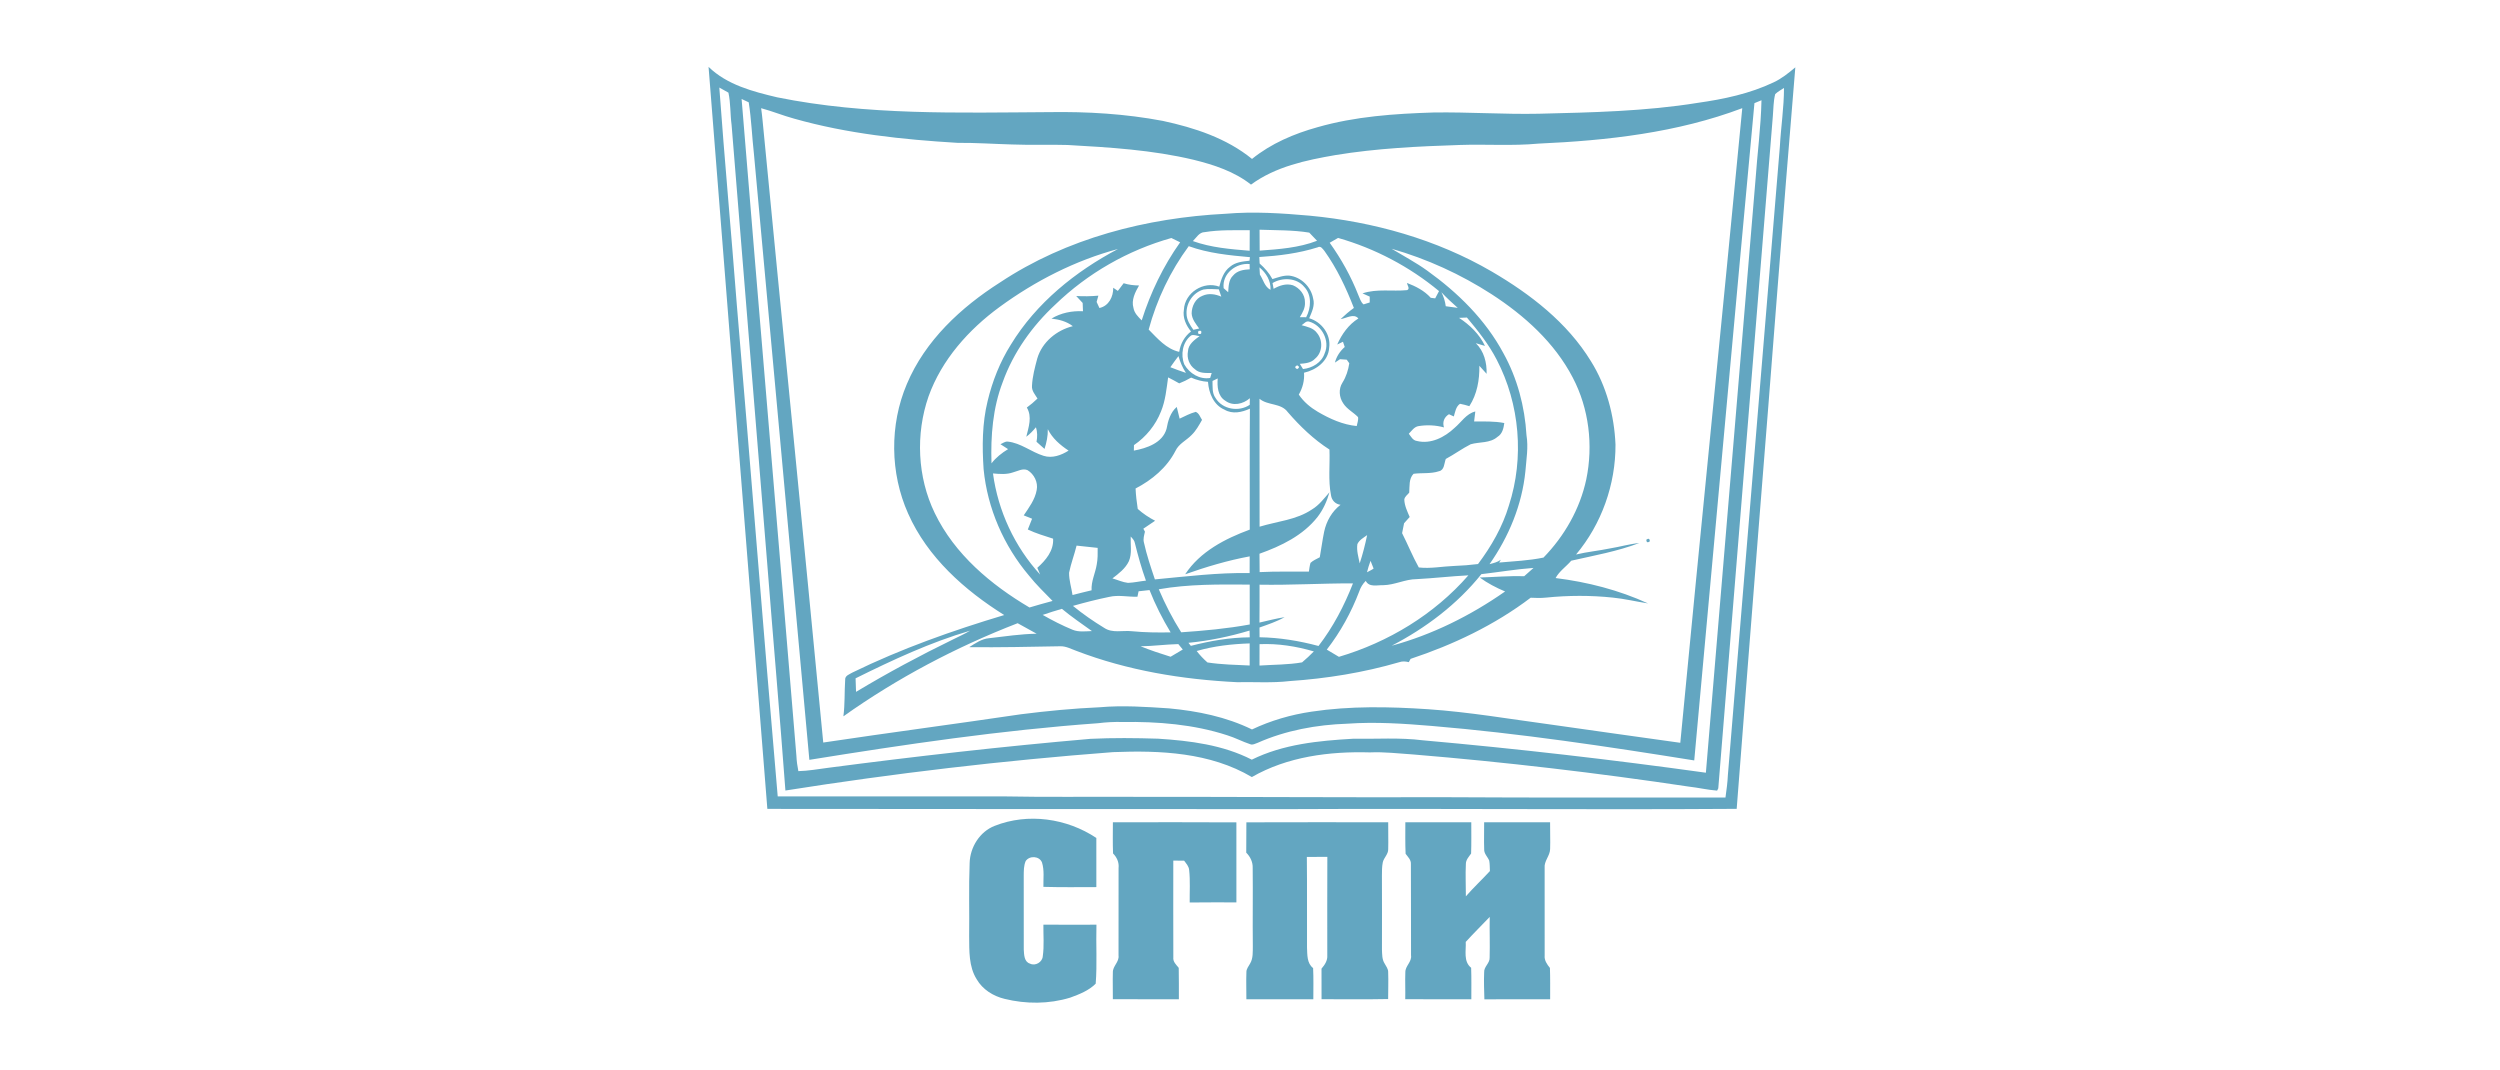
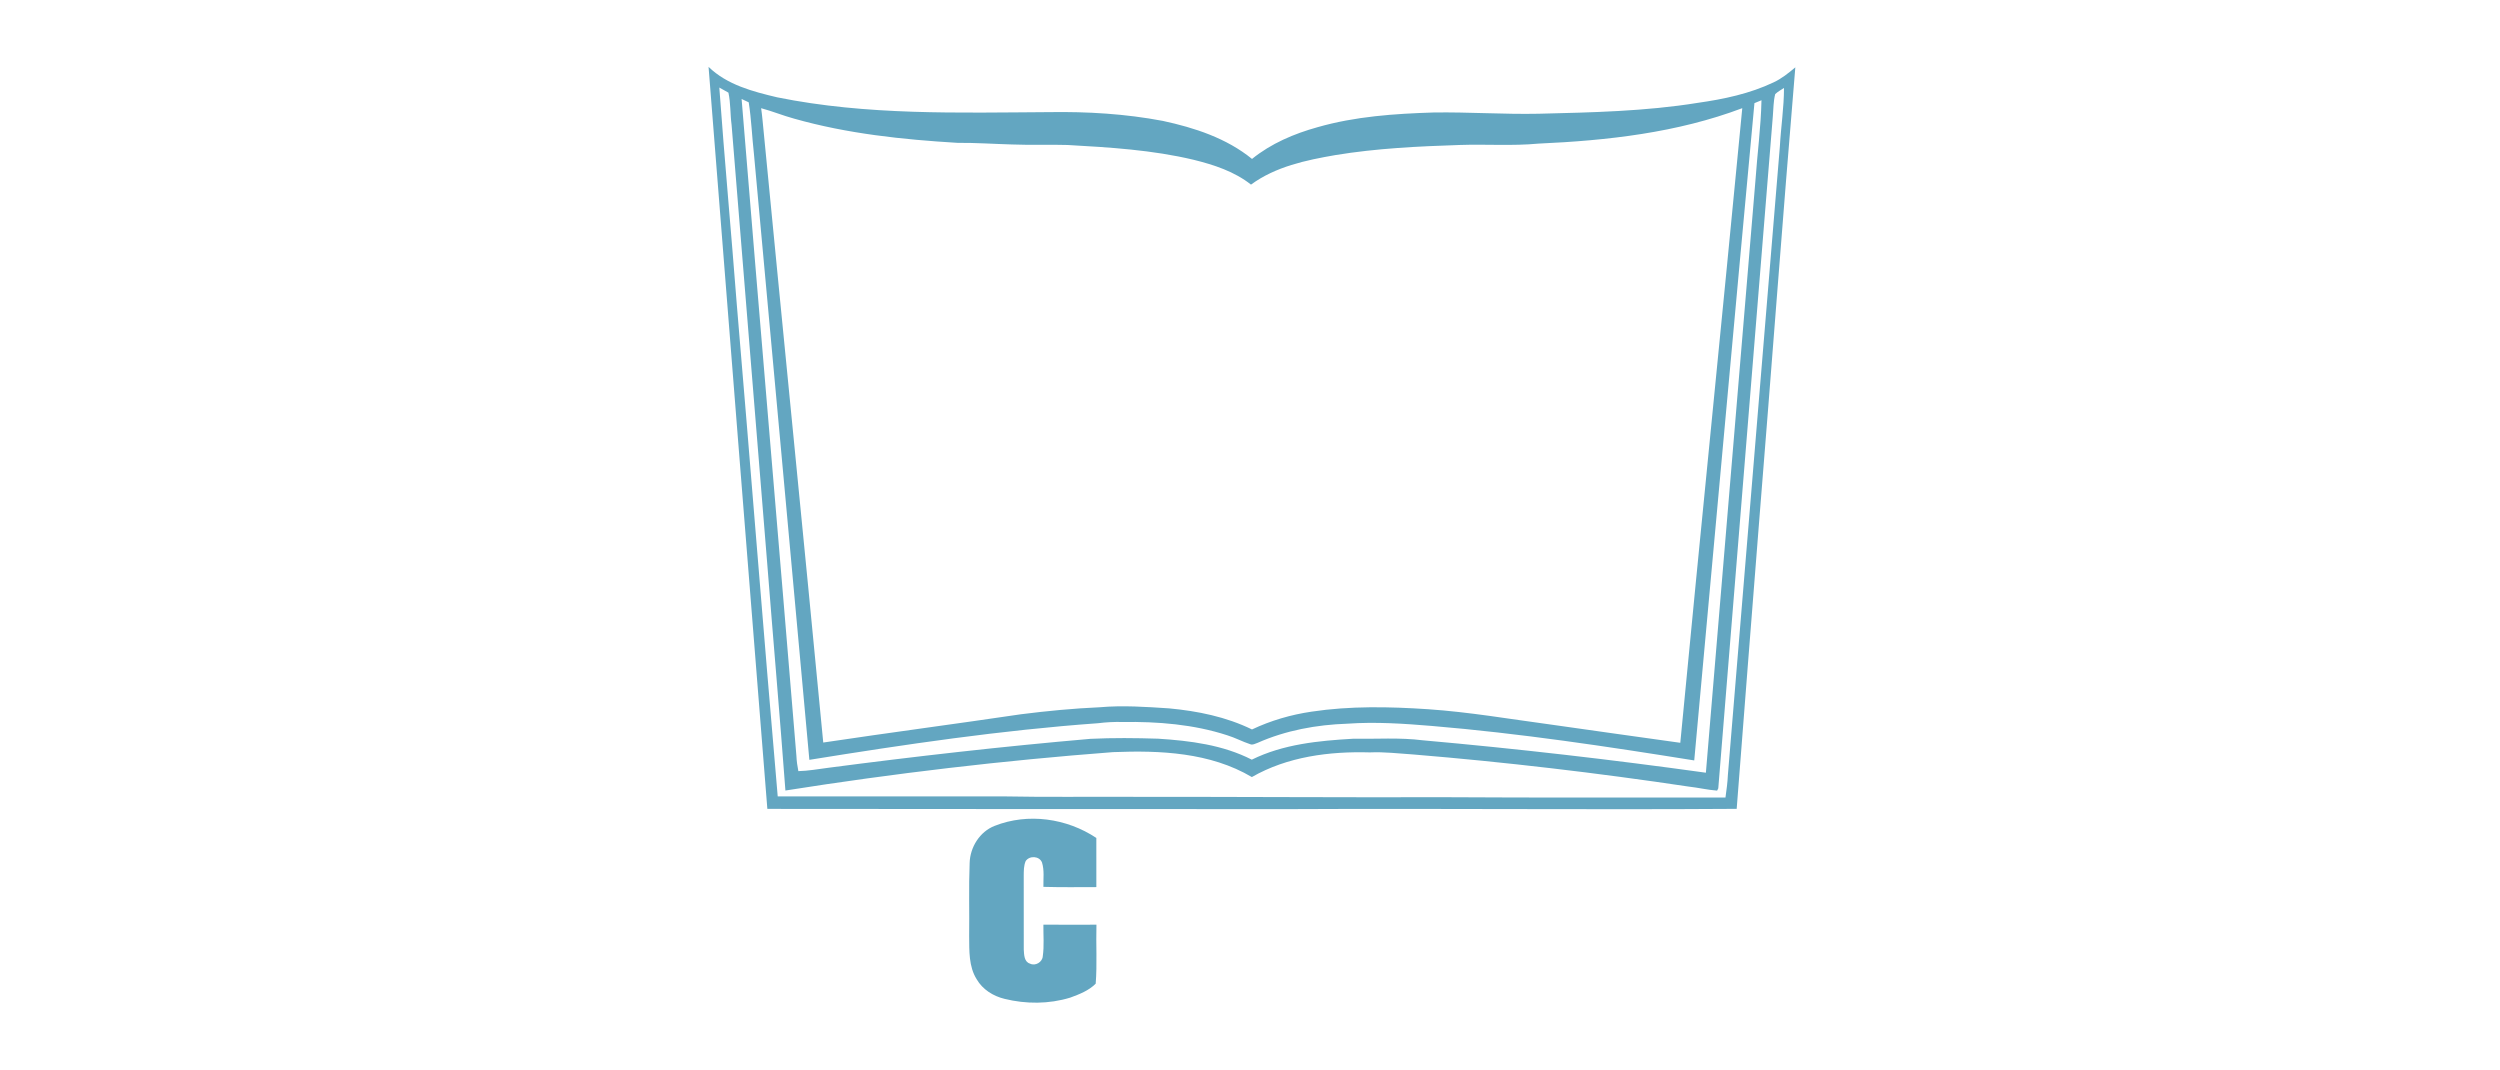
<svg xmlns="http://www.w3.org/2000/svg" width="187" height="80" viewBox="0 0 187 80" fill="none">
  <g clip-path="url(#clip0_12989_84242)">
    <path d="M57.398 60.505C55.932 42.004 54.45 23.504 53 5.001C54.387 6.35 56.316 6.849 58.135 7.28C64.834 8.638 71.699 8.429 78.493 8.387C81.335 8.343 84.185 8.513 86.98 9.043C89.347 9.554 91.737 10.331 93.651 11.888C95.078 10.732 96.795 10.003 98.546 9.516C101.369 8.706 104.314 8.506 107.233 8.414C109.854 8.374 112.471 8.562 115.093 8.508C119.07 8.41 123.064 8.329 127.001 7.692C128.938 7.417 130.884 7.008 132.664 6.161C133.264 5.883 133.784 5.463 134.29 5.038C133.342 16.323 132.507 27.62 131.592 38.908C131.033 46.106 130.449 53.302 129.904 60.502C118.837 60.577 107.775 60.468 96.708 60.522C83.603 60.534 70.502 60.507 57.398 60.505ZM53.805 6.549C54.196 11.953 54.694 17.349 55.11 22.75C56.152 35.021 57.109 47.302 58.173 59.571C63.776 59.567 69.382 59.573 74.986 59.569C78.209 59.632 81.434 59.588 84.658 59.603C92.464 59.598 100.271 59.652 108.077 59.631C115.073 59.674 122.069 59.651 129.065 59.658C129.143 59.096 129.221 58.533 129.246 57.965C130.539 42.3 131.839 26.634 133.133 10.969C133.212 9.505 133.443 8.049 133.443 6.58C133.219 6.725 132.981 6.853 132.786 7.038C132.645 7.577 132.659 8.143 132.608 8.694C131.247 25.453 129.891 42.212 128.527 58.969C128.505 59.012 128.462 59.097 128.44 59.138C127.723 59.086 127.022 58.914 126.309 58.836C119.465 57.812 112.591 57.002 105.698 56.433C104.619 56.364 103.547 56.23 102.466 56.279C99.445 56.193 96.305 56.592 93.639 58.124C90.517 56.278 86.781 56.119 83.258 56.259C75.056 56.883 66.877 57.844 58.749 59.131C58.329 53.486 57.835 47.846 57.392 42.2C56.497 31.249 55.615 20.296 54.723 9.344C54.615 8.542 54.659 7.724 54.486 6.93C54.258 6.805 54.031 6.677 53.805 6.549ZM55.472 7.403C56.81 23.787 58.219 40.166 59.572 56.549C59.589 56.93 59.641 57.307 59.717 57.681C60.466 57.663 61.205 57.528 61.945 57.432C68.471 56.576 75.012 55.832 81.566 55.265C83.251 55.184 84.94 55.2 86.627 55.254C89.016 55.406 91.472 55.715 93.635 56.823C95.983 55.661 98.635 55.407 101.208 55.258C102.945 55.286 104.691 55.156 106.421 55.374C113.499 56.004 120.562 56.82 127.6 57.799C128.828 43.041 130.071 28.283 131.305 13.525C131.445 11.516 131.717 9.513 131.759 7.498C131.583 7.57 131.407 7.643 131.232 7.715C129.709 24.101 128.234 40.493 126.729 56.88C120.213 55.836 113.681 54.852 107.104 54.301C105.002 54.125 102.888 53.984 100.78 54.132C98.483 54.21 96.172 54.63 94.059 55.569C93.885 55.624 93.701 55.747 93.516 55.667C92.934 55.477 92.391 55.181 91.807 55.002C89.28 54.177 86.597 53.968 83.957 54.005C83.351 53.99 82.745 54.02 82.144 54.096C74.901 54.616 67.707 55.68 60.54 56.836C59.176 41.729 57.769 26.626 56.395 11.518C56.249 10.232 56.206 8.934 56.004 7.654C55.826 7.57 55.649 7.488 55.472 7.403ZM56.933 8.093C56.971 8.383 57.011 8.674 57.036 8.966C58.536 24.492 60.094 40.014 61.579 55.542C66.505 54.804 71.446 54.156 76.375 53.426C78.328 53.179 80.29 52.99 82.257 52.903C83.989 52.751 85.728 52.872 87.458 52.987C89.584 53.186 91.716 53.618 93.649 54.563C95.059 53.895 96.569 53.457 98.109 53.231C100.99 52.797 103.922 52.856 106.821 53.05C109.884 53.258 112.911 53.782 115.953 54.19C119.198 54.643 122.44 55.117 125.686 55.561C127.198 39.735 128.805 23.917 130.322 8.091C125.457 9.929 120.234 10.512 115.079 10.742C113.124 10.926 111.157 10.777 109.196 10.844C106.085 10.945 102.965 11.094 99.888 11.6C97.692 11.98 95.413 12.459 93.575 13.809C92.331 12.824 90.801 12.329 89.288 11.953C86.198 11.216 83.017 11.023 79.858 10.845C78.467 10.803 77.074 10.862 75.685 10.806C74.33 10.769 72.978 10.674 71.624 10.685C67.511 10.439 63.378 10.002 59.4 8.874C58.567 8.648 57.766 8.316 56.933 8.093Z" fill="#63A6C1" />
-     <path d="M91.68 15.989C93.775 15.809 95.878 15.948 97.968 16.133C102.717 16.583 107.433 17.895 111.585 20.311C114.467 21.997 117.224 24.116 119.001 27.018C120.163 28.878 120.746 31.064 120.839 33.252C120.854 36.235 119.796 39.202 117.889 41.477C118.73 41.274 119.592 41.197 120.438 41.02C121.167 40.903 121.878 40.689 122.616 40.619C120.975 41.247 119.235 41.551 117.53 41.94C117.151 42.382 116.639 42.72 116.359 43.238C118.737 43.534 121.086 44.134 123.273 45.136C122.394 45.002 121.526 44.788 120.64 44.701C118.981 44.526 117.304 44.531 115.643 44.701C115.261 44.741 114.876 44.73 114.494 44.71C111.794 46.758 108.708 48.223 105.512 49.283C105.478 49.345 105.412 49.468 105.379 49.529C105.142 49.47 104.895 49.448 104.662 49.533C101.991 50.312 99.231 50.757 96.46 50.945C95.15 51.098 93.831 51 92.517 51.027C88.434 50.827 84.34 50.154 80.505 48.682C80.12 48.544 79.744 48.333 79.326 48.34C77.05 48.381 74.773 48.434 72.497 48.408C72.957 48.117 73.426 47.786 73.982 47.738C75.165 47.6 76.346 47.425 77.538 47.401C77.064 47.142 76.59 46.881 76.12 46.616C71.521 48.398 67.12 50.717 63.086 53.581C63.206 52.676 63.159 51.76 63.219 50.852C63.195 50.528 63.554 50.436 63.772 50.3C67.413 48.522 71.243 47.167 75.116 46.006C72.152 44.15 69.379 41.692 67.928 38.415C66.573 35.387 66.534 31.782 67.831 28.73C69.201 25.468 71.884 22.987 74.796 21.131C79.79 17.814 85.765 16.292 91.68 15.989ZM90.115 17.363C89.7 17.366 89.492 17.777 89.227 18.033C90.592 18.524 92.04 18.638 93.473 18.756C93.479 18.243 93.48 17.73 93.48 17.219C92.357 17.224 91.227 17.182 90.115 17.363ZM94.215 17.182C94.212 17.705 94.214 18.226 94.224 18.747C95.671 18.64 97.146 18.54 98.515 18.01C98.32 17.807 98.126 17.603 97.933 17.4C96.701 17.198 95.456 17.231 94.215 17.182ZM78.933 22.785C77.213 24.383 75.802 26.352 75.002 28.585C74.262 30.513 74.097 32.606 74.164 34.658C74.501 34.22 74.937 33.879 75.404 33.595C75.213 33.474 75.022 33.35 74.834 33.227C75.008 33.157 75.175 33.011 75.374 33.031C76.354 33.129 77.138 33.812 78.059 34.095C78.709 34.301 79.379 34.053 79.93 33.706C79.305 33.292 78.717 32.791 78.376 32.102C78.388 32.606 78.284 33.1 78.131 33.579C77.933 33.397 77.734 33.22 77.531 33.045C77.601 32.683 77.602 32.311 77.49 31.959C77.273 32.218 77.039 32.466 76.767 32.669C76.939 31.953 77.221 31.176 76.807 30.484C77.089 30.28 77.356 30.053 77.605 29.81C77.426 29.517 77.161 29.232 77.192 28.863C77.225 28.165 77.409 27.485 77.588 26.814C77.947 25.587 79.041 24.693 80.247 24.397C79.783 24.041 79.219 23.894 78.65 23.832C79.361 23.4 80.185 23.24 81.007 23.281C80.999 23.073 80.992 22.866 80.983 22.66C80.823 22.487 80.662 22.314 80.501 22.142C81.053 22.172 81.607 22.166 82.158 22.115C82.115 22.271 82.07 22.427 82.027 22.585C82.097 22.737 82.165 22.887 82.236 23.039C82.934 22.889 83.282 22.199 83.269 21.523C83.384 21.602 83.499 21.682 83.615 21.76C83.76 21.568 83.904 21.376 84.05 21.185C84.422 21.305 84.811 21.348 85.201 21.354C84.912 21.855 84.608 22.443 84.784 23.038C84.851 23.424 85.137 23.701 85.4 23.965C86.059 21.885 87.013 19.901 88.275 18.124C88.055 18.019 87.836 17.912 87.618 17.803C84.378 18.715 81.368 20.432 78.933 22.785ZM99.461 18.158C100.322 19.364 101.053 20.666 101.595 22.052C101.712 22.297 101.774 22.592 101.994 22.768C102.148 22.724 102.302 22.676 102.455 22.625V22.187C102.276 22.106 102.095 22.025 101.915 21.944C102.996 21.581 104.142 21.812 105.25 21.702C105.498 21.604 105.254 21.339 105.247 21.166C105.903 21.418 106.543 21.744 107.022 22.277L107.353 22.317C107.449 22.135 107.544 21.954 107.639 21.774C105.426 19.94 102.841 18.581 100.088 17.797C99.879 17.919 99.67 18.039 99.461 18.158ZM85.921 24.651C86.587 25.323 87.242 26.103 88.204 26.319C88.296 25.712 88.602 25.164 89.087 24.793C88.718 24.337 88.453 23.769 88.556 23.166C88.617 21.893 90.031 20.998 91.202 21.443C91.343 20.891 91.53 20.303 92.008 19.953C92.412 19.605 92.957 19.557 93.462 19.502C93.471 19.436 93.487 19.304 93.496 19.237C91.951 19.098 90.388 18.946 88.919 18.414C87.543 20.274 86.526 22.412 85.921 24.651ZM94.197 19.226C94.205 19.388 94.212 19.55 94.222 19.712C94.601 20.044 94.936 20.428 95.177 20.875C95.591 20.751 96.01 20.582 96.45 20.618C97.324 20.724 98.067 21.452 98.222 22.326C98.373 22.842 98.122 23.343 97.928 23.806C98.854 24.075 99.568 25.014 99.422 26.008C99.36 27.019 98.446 27.678 97.54 27.88C97.586 28.456 97.436 29.02 97.15 29.516C97.513 30.057 98.02 30.479 98.576 30.805C99.471 31.328 100.443 31.768 101.483 31.868C101.521 31.648 101.621 31.425 101.581 31.199C101.228 30.834 100.746 30.604 100.469 30.162C100.164 29.713 100.115 29.093 100.412 28.628C100.692 28.186 100.849 27.686 100.927 27.171L100.736 26.904C100.568 26.891 100.401 26.88 100.234 26.868C100.138 26.932 99.946 27.059 99.851 27.123C99.97 26.661 100.235 26.266 100.587 25.955C100.542 25.823 100.497 25.694 100.454 25.563C100.31 25.631 100.166 25.701 100.023 25.771C100.37 24.988 100.876 24.276 101.607 23.821C101.253 23.414 100.705 23.818 100.279 23.866C100.591 23.568 100.92 23.287 101.27 23.034C100.692 21.543 100.005 20.08 99.074 18.779C98.948 18.631 98.795 18.36 98.561 18.5C97.146 18.949 95.671 19.131 94.197 19.226ZM74.767 22.963C72.456 24.654 70.439 26.907 69.454 29.654C68.476 32.471 68.618 35.688 69.919 38.377C71.409 41.464 74.123 43.738 77.005 45.44C77.579 45.268 78.153 45.106 78.733 44.951C78.132 44.332 77.507 43.735 76.97 43.058C75.085 40.83 73.857 38.023 73.574 35.097C73.459 33.396 73.466 31.662 73.874 29.999C74.23 28.512 74.799 27.073 75.611 25.78C77.513 22.66 80.445 20.304 83.625 18.625C80.436 19.479 77.437 21.01 74.767 22.963ZM104.093 18.607C104.983 19.148 105.91 19.634 106.759 20.246C109.04 21.883 111.113 23.913 112.456 26.422C113.494 28.293 114.055 30.416 114.181 32.552C114.331 33.45 114.171 34.352 114.1 35.248C113.849 37.76 112.857 40.151 111.417 42.199C111.71 42.122 112.016 42.052 112.264 41.866C112.233 41.919 112.169 42.025 112.138 42.079C113.243 41.98 114.366 41.933 115.453 41.707C117.014 40.104 118.182 38.07 118.653 35.859C119.184 33.306 118.856 30.561 117.645 28.25C116.28 25.621 114.02 23.598 111.581 22.013C109.266 20.517 106.735 19.362 104.093 18.607ZM91.528 21.555C91.641 21.655 91.754 21.757 91.868 21.859C91.9 21.426 91.897 20.932 92.235 20.611C92.542 20.24 93.03 20.166 93.479 20.145C93.478 20.047 93.473 19.848 93.472 19.75C92.46 19.652 91.402 20.462 91.528 21.555ZM94.208 19.999C94.218 20.178 94.229 20.358 94.24 20.538C94.494 20.927 94.594 21.452 95.035 21.68C95.069 21.003 94.707 20.418 94.208 19.999ZM95.186 21.173C95.205 21.281 95.246 21.496 95.266 21.604C95.702 21.355 96.209 21.182 96.71 21.339C97.208 21.541 97.623 22.037 97.61 22.602C97.645 23.018 97.435 23.385 97.227 23.724C97.345 23.724 97.582 23.728 97.7 23.73C98.072 23.035 98.136 22.067 97.561 21.463C96.993 20.768 95.915 20.734 95.186 21.173ZM90.029 21.655C89.26 21.865 88.716 22.657 88.753 23.46C88.757 23.916 89.008 24.313 89.265 24.669C89.374 24.644 89.591 24.596 89.698 24.572C89.452 24.235 89.163 23.886 89.135 23.448C89.139 22.904 89.421 22.318 89.951 22.123C90.401 21.916 90.913 21.997 91.353 22.189C91.29 22.007 91.228 21.825 91.169 21.643C90.789 21.631 90.407 21.589 90.029 21.655ZM107.816 21.859C107.987 22.186 108.094 22.54 108.143 22.906C108.441 22.947 108.739 22.988 109.039 23.029C108.618 22.653 108.199 22.275 107.816 21.859ZM109.135 23.776C109.945 24.303 110.653 24.988 111.076 25.874C110.846 25.806 110.618 25.738 110.391 25.67C111.005 26.268 111.222 27.121 111.198 27.962C111.019 27.76 110.839 27.559 110.656 27.36C110.674 28.416 110.487 29.486 109.907 30.382C109.675 30.315 109.444 30.241 109.208 30.203C108.897 30.418 108.848 30.815 108.746 31.151C108.624 31.095 108.503 31.04 108.382 30.984C108.023 31.202 107.882 31.567 108.008 31.97C107.394 31.801 106.746 31.77 106.119 31.871C105.788 31.916 105.596 32.223 105.379 32.443C105.544 32.656 105.682 32.946 105.98 32.984C107.022 33.244 108.063 32.707 108.807 32C109.311 31.578 109.678 30.942 110.353 30.778C110.325 31.027 110.295 31.277 110.264 31.525C111.017 31.53 111.777 31.497 112.521 31.643C112.47 32.034 112.373 32.46 112.013 32.676C111.452 33.169 110.672 33.037 110.009 33.23C109.365 33.554 108.782 33.988 108.145 34.329C108.021 34.647 108.05 35.164 107.636 35.248C107.021 35.454 106.365 35.354 105.734 35.44C105.37 35.809 105.447 36.374 105.41 36.849C105.282 37.015 105.065 37.144 105.042 37.371C105.058 37.831 105.268 38.255 105.445 38.671C105.304 38.827 105.166 38.982 105.025 39.138C104.976 39.385 104.927 39.632 104.877 39.881C105.307 40.727 105.662 41.618 106.126 42.446C107.012 42.548 107.896 42.363 108.781 42.332C109.374 42.312 109.966 42.265 110.556 42.191C111.55 40.866 112.392 39.406 112.868 37.804C114.024 34.245 113.682 30.227 111.958 26.914C111.365 25.758 110.555 24.742 109.726 23.752C109.528 23.759 109.332 23.768 109.135 23.776ZM97.361 24.326C97.773 24.441 98.245 24.532 98.513 24.91C98.975 25.462 98.931 26.366 98.367 26.829C98.072 27.15 97.63 27.182 97.227 27.214C97.306 27.343 97.384 27.474 97.464 27.604C98.157 27.536 98.857 27.125 99.085 26.43C99.5 25.502 98.878 24.326 97.934 24.059C97.698 23.975 97.536 24.217 97.361 24.326ZM89.642 24.755C89.574 24.95 89.638 25.022 89.837 24.97C89.905 24.774 89.84 24.703 89.642 24.755ZM89.09 25.095C88.455 25.587 88.293 26.533 88.588 27.262C88.974 27.939 89.734 28.401 90.52 28.273C90.558 28.148 90.596 28.023 90.635 27.898C90.205 27.898 89.719 27.941 89.38 27.618C88.96 27.322 88.762 26.788 88.859 26.28C88.884 25.748 89.345 25.424 89.731 25.141C89.52 25.13 89.29 24.998 89.09 25.095ZM87.542 27.468C87.925 27.625 88.317 27.758 88.71 27.892C88.453 27.508 88.279 27.079 88.147 26.636C87.939 26.908 87.737 27.187 87.542 27.468ZM97.025 27.324C96.84 27.419 96.839 27.515 97.024 27.61C97.208 27.513 97.208 27.418 97.025 27.324ZM88.206 28.676C87.933 28.52 87.657 28.371 87.376 28.229C87.254 29.088 87.177 29.969 86.842 30.777C86.44 31.802 85.722 32.679 84.821 33.294C84.819 33.397 84.814 33.602 84.813 33.706C85.772 33.527 86.956 33.136 87.257 32.078C87.365 31.473 87.543 30.855 88.02 30.439C88.099 30.729 88.169 31.021 88.236 31.315C88.63 31.131 89.018 30.92 89.44 30.808C89.694 30.908 89.77 31.197 89.912 31.408C89.686 31.805 89.464 32.216 89.132 32.537C88.741 32.946 88.176 33.187 87.925 33.725C87.281 34.978 86.166 35.904 84.941 36.539C84.962 37.052 85.028 37.56 85.103 38.067C85.496 38.419 85.935 38.712 86.402 38.952C86.107 39.151 85.816 39.352 85.521 39.548C85.552 39.604 85.612 39.715 85.642 39.77C85.584 40.034 85.492 40.308 85.566 40.581C85.772 41.52 86.081 42.43 86.386 43.339C88.743 43.119 91.099 42.825 93.472 42.865C93.475 42.449 93.476 42.032 93.476 41.616C91.833 41.92 90.227 42.4 88.651 42.956C89.762 41.258 91.643 40.294 93.482 39.615C93.489 36.6 93.466 33.583 93.493 30.568C92.898 30.841 92.189 30.998 91.591 30.643C90.778 30.297 90.416 29.399 90.358 28.561C89.92 28.533 89.495 28.421 89.096 28.243C88.811 28.412 88.513 28.556 88.206 28.676ZM90.695 28.496C90.71 28.922 90.651 29.396 90.918 29.763C91.434 30.632 92.666 30.829 93.48 30.281C93.483 30.158 93.487 29.911 93.489 29.787C92.984 30.227 92.227 30.402 91.655 29.977C91.085 29.629 91.036 28.909 91.085 28.306C90.955 28.37 90.825 28.432 90.695 28.496ZM94.211 29.828C94.219 33.017 94.211 36.207 94.217 39.397C95.531 38.993 96.969 38.897 98.139 38.104C98.669 37.786 99.042 37.282 99.443 36.823C99.258 37.482 98.976 38.118 98.557 38.662C97.47 40.053 95.826 40.844 94.21 41.419C94.21 41.878 94.214 42.335 94.221 42.794C95.446 42.733 96.676 42.765 97.905 42.757C97.937 42.538 97.962 42.316 98.025 42.103C98.224 41.916 98.482 41.812 98.719 41.684C98.838 41.048 98.913 40.403 99.047 39.769C99.213 38.983 99.634 38.246 100.272 37.759C99.89 37.711 99.615 37.429 99.559 37.046C99.339 35.921 99.489 34.765 99.444 33.626C98.264 32.87 97.243 31.888 96.326 30.827C95.821 30.131 94.841 30.352 94.211 29.828ZM75.784 35.33C75.298 35.505 74.777 35.458 74.275 35.413C74.652 38.221 75.9 40.903 77.804 42.978C77.733 42.809 77.661 42.64 77.59 42.473C78.217 41.913 78.828 41.199 78.772 40.293C78.134 40.084 77.486 39.898 76.88 39.607L77.2 38.801C76.991 38.716 76.782 38.632 76.575 38.549C76.971 37.963 77.417 37.371 77.545 36.655C77.66 36.077 77.351 35.465 76.861 35.168C76.5 35.011 76.131 35.241 75.784 35.33ZM101.532 40.7C101.459 41.185 101.612 41.667 101.706 42.139C101.935 41.447 102.113 40.74 102.262 40.026C101.996 40.222 101.677 40.384 101.532 40.7ZM84.576 40.131C84.552 40.744 84.688 41.389 84.443 41.973C84.18 42.527 83.681 42.904 83.209 43.265C83.597 43.375 83.97 43.554 84.374 43.599C84.826 43.583 85.267 43.477 85.716 43.431C85.384 42.511 85.123 41.565 84.887 40.615C84.854 40.415 84.704 40.273 84.576 40.131ZM80.528 40.812C80.361 41.494 80.105 42.152 79.967 42.841C79.961 43.404 80.141 43.953 80.225 44.508C80.7 44.39 81.173 44.262 81.651 44.154C81.61 43.485 81.93 42.877 82.035 42.231C82.115 41.819 82.111 41.398 82.105 40.981C81.578 40.928 81.053 40.869 80.528 40.812ZM102.252 42.805C102.416 42.714 102.592 42.642 102.745 42.528C102.675 42.332 102.599 42.139 102.517 41.949C102.412 42.228 102.325 42.515 102.252 42.805ZM110.808 42.946C108.997 45.205 106.642 46.978 104.096 48.301C107.133 47.475 109.996 46.05 112.581 44.242C111.913 43.961 111.268 43.626 110.682 43.197C111.793 43.164 112.901 43.068 114.013 43.098C114.245 42.893 114.48 42.69 114.708 42.481C113.403 42.575 112.108 42.795 110.808 42.946ZM105.972 43.319C105.11 43.319 104.324 43.76 103.463 43.772C103.019 43.755 102.413 43.951 102.159 43.45C101.935 43.67 101.771 43.94 101.671 44.238C101.077 45.799 100.265 47.276 99.244 48.591C99.549 48.766 99.852 48.945 100.152 49.131C103.843 48.037 107.282 45.964 109.835 43.035C108.545 43.1 107.262 43.251 105.972 43.319ZM94.214 43.735C94.211 44.68 94.222 45.624 94.208 46.569C94.834 46.422 95.458 46.266 96.091 46.163C95.498 46.496 94.849 46.711 94.211 46.938C94.212 47.179 94.214 47.424 94.215 47.667C95.709 47.691 97.184 47.934 98.625 48.319C99.718 46.903 100.552 45.303 101.203 43.636C98.872 43.63 96.544 43.776 94.214 43.735ZM86.677 44.078C87.152 45.194 87.707 46.273 88.354 47.296C90.07 47.179 91.785 47.022 93.48 46.711C93.476 45.717 93.486 44.722 93.478 43.728C91.207 43.714 88.92 43.683 86.677 44.078ZM85.166 44.228C85.138 44.363 85.11 44.498 85.081 44.634C84.374 44.66 83.66 44.481 82.96 44.649C82.05 44.835 81.149 45.066 80.255 45.32C80.996 45.928 81.785 46.472 82.603 46.971C83.214 47.378 83.976 47.14 84.66 47.215C85.625 47.31 86.594 47.319 87.563 47.302C86.953 46.292 86.417 45.237 85.984 44.137C85.712 44.169 85.44 44.198 85.166 44.228ZM77.992 45.995C78.714 46.407 79.456 46.788 80.225 47.104C80.686 47.296 81.192 47.218 81.676 47.205C80.919 46.661 80.147 46.137 79.43 45.541C78.946 45.678 78.468 45.832 77.992 45.995ZM63.997 50.739C64.01 51.075 64.02 51.413 64.032 51.751C66.39 50.334 68.814 49.033 71.284 47.831C71.716 47.621 72.15 47.418 72.565 47.175C69.593 48.046 66.771 49.364 63.997 50.739ZM88.894 48.083C88.94 48.14 89.031 48.253 89.076 48.31C90.519 47.939 91.988 47.682 93.48 47.672C93.475 47.503 93.471 47.334 93.466 47.167C91.974 47.613 90.443 47.932 88.894 48.083ZM85.318 48.344C86.054 48.639 86.804 48.892 87.561 49.125C87.862 48.939 88.167 48.76 88.473 48.583C88.361 48.448 88.249 48.313 88.138 48.178C87.195 48.202 86.26 48.328 85.318 48.344ZM89.512 48.695C89.75 49.007 90.022 49.291 90.316 49.551C91.362 49.712 92.42 49.73 93.475 49.78C93.479 49.229 93.478 48.678 93.475 48.127C92.138 48.174 90.802 48.32 89.513 48.695H89.512ZM94.214 48.184C94.214 48.716 94.214 49.25 94.211 49.784C95.272 49.712 96.341 49.729 97.394 49.546C97.701 49.287 97.996 49.014 98.275 48.726C96.958 48.34 95.588 48.123 94.214 48.184Z" fill="#63A6C1" />
-     <path d="M123.141 40.375C123.306 40.247 123.396 40.285 123.411 40.488C123.244 40.615 123.155 40.576 123.141 40.375Z" fill="#63A6C1" />
    <path d="M74.401 61.774C76.889 60.791 79.789 61.203 82.006 62.679C82.009 63.903 82.006 65.129 82.007 66.355C80.688 66.359 79.367 66.374 78.047 66.337C78.033 65.731 78.127 65.1 77.941 64.512C77.746 64.021 77.008 63.984 76.721 64.407C76.573 64.75 76.579 65.133 76.575 65.501C76.579 67.344 76.575 69.188 76.578 71.033C76.603 71.411 76.602 71.946 77.042 72.078C77.44 72.284 77.974 71.97 78.001 71.52C78.11 70.74 78.036 69.949 78.046 69.165C79.368 69.174 80.692 69.168 82.014 69.167C81.972 70.636 82.073 72.114 81.958 73.578C81.445 74.098 80.728 74.376 80.054 74.622C78.464 75.109 76.749 75.112 75.139 74.714C74.297 74.511 73.5 74.018 73.055 73.248C72.458 72.298 72.504 71.125 72.493 70.044C72.518 68.215 72.456 66.386 72.529 64.558C72.559 63.368 73.289 62.206 74.401 61.774Z" fill="#63A6C1" />
-     <path d="M83.244 61.507C86.323 61.504 89.403 61.494 92.482 61.513C92.485 63.508 92.482 65.502 92.483 67.498C91.318 67.496 90.154 67.493 88.989 67.506C88.979 66.695 89.037 65.88 88.948 65.072C88.924 64.795 88.727 64.591 88.573 64.38C88.302 64.38 88.033 64.376 87.763 64.372C87.765 66.785 87.752 69.196 87.765 71.609C87.724 71.939 87.984 72.166 88.169 72.396C88.191 73.179 88.173 73.963 88.18 74.747C86.534 74.735 84.887 74.755 83.241 74.738C83.249 74.069 83.221 73.402 83.242 72.734C83.227 72.261 83.73 71.956 83.666 71.469C83.673 69.289 83.665 67.109 83.669 64.93C83.715 64.51 83.545 64.129 83.256 63.838C83.226 63.061 83.241 62.284 83.244 61.507Z" fill="#63A6C1" />
-     <path d="M93.227 61.51C96.765 61.497 100.302 61.503 103.838 61.506C103.828 62.176 103.859 62.846 103.838 63.517C103.849 63.896 103.513 64.149 103.433 64.501C103.366 64.829 103.371 65.166 103.368 65.499C103.377 67.343 103.374 69.186 103.37 71.03C103.387 71.381 103.37 71.763 103.569 72.071C103.677 72.278 103.847 72.474 103.835 72.727C103.862 73.393 103.831 74.061 103.833 74.728C102.172 74.761 100.512 74.742 98.852 74.74C98.856 73.978 98.853 73.216 98.849 72.454C99.09 72.176 99.309 71.852 99.281 71.463C99.286 69.007 99.268 66.55 99.285 64.093C98.775 64.092 98.263 64.093 97.752 64.099C97.778 66.36 97.754 68.623 97.765 70.884C97.79 71.416 97.751 72.052 98.221 72.412C98.259 73.187 98.237 73.966 98.237 74.744C96.567 74.745 94.899 74.745 93.229 74.744C93.233 74.072 93.205 73.4 93.231 72.73C93.219 72.473 93.4 72.28 93.51 72.068C93.743 71.676 93.703 71.199 93.711 70.761C93.689 68.816 93.724 66.87 93.701 64.924C93.718 64.484 93.524 64.084 93.219 63.781C93.22 63.023 93.23 62.266 93.229 61.51H93.227Z" fill="#63A6C1" />
-     <path d="M105.12 61.506C106.764 61.503 108.409 61.5 110.052 61.507C110.052 62.286 110.066 63.065 110.039 63.845C109.873 64.081 109.644 64.315 109.647 64.629C109.606 65.434 109.65 66.241 109.647 67.046C110.218 66.389 110.856 65.796 111.445 65.156C111.433 64.896 111.44 64.632 111.394 64.376C111.275 64.084 110.993 63.854 111.017 63.513C110.992 62.845 111.021 62.176 111.014 61.507C112.658 61.502 114.302 61.505 115.947 61.506C115.939 62.172 115.973 62.84 115.949 63.506C115.942 64.017 115.483 64.403 115.539 64.93C115.539 67.109 115.538 69.289 115.541 71.469C115.504 71.833 115.719 72.135 115.935 72.402C115.964 73.183 115.947 73.963 115.951 74.744C114.312 74.746 112.673 74.739 111.032 74.75C111.014 74.078 110.986 73.405 111.015 72.734C110.985 72.301 111.457 72.046 111.425 71.612C111.453 70.604 111.412 69.593 111.431 68.585C110.833 69.209 110.22 69.817 109.637 70.455C109.671 71.111 109.449 71.919 110.042 72.391C110.07 73.176 110.055 73.962 110.056 74.747C108.409 74.741 106.761 74.747 105.112 74.741C105.129 74.071 105.094 73.399 105.119 72.729C105.106 72.253 105.619 71.949 105.545 71.456C105.531 69.18 105.554 66.904 105.535 64.629C105.555 64.314 105.307 64.094 105.14 63.864C105.102 63.078 105.122 62.291 105.12 61.506Z" fill="#63A6C1" />
  </g>
  <defs>
    <clipPath id="clip0_12989_84242">
      <rect width="81.29" height="70" fill="white" transform="translate(53 5)" />
    </clipPath>
  </defs>
</svg>